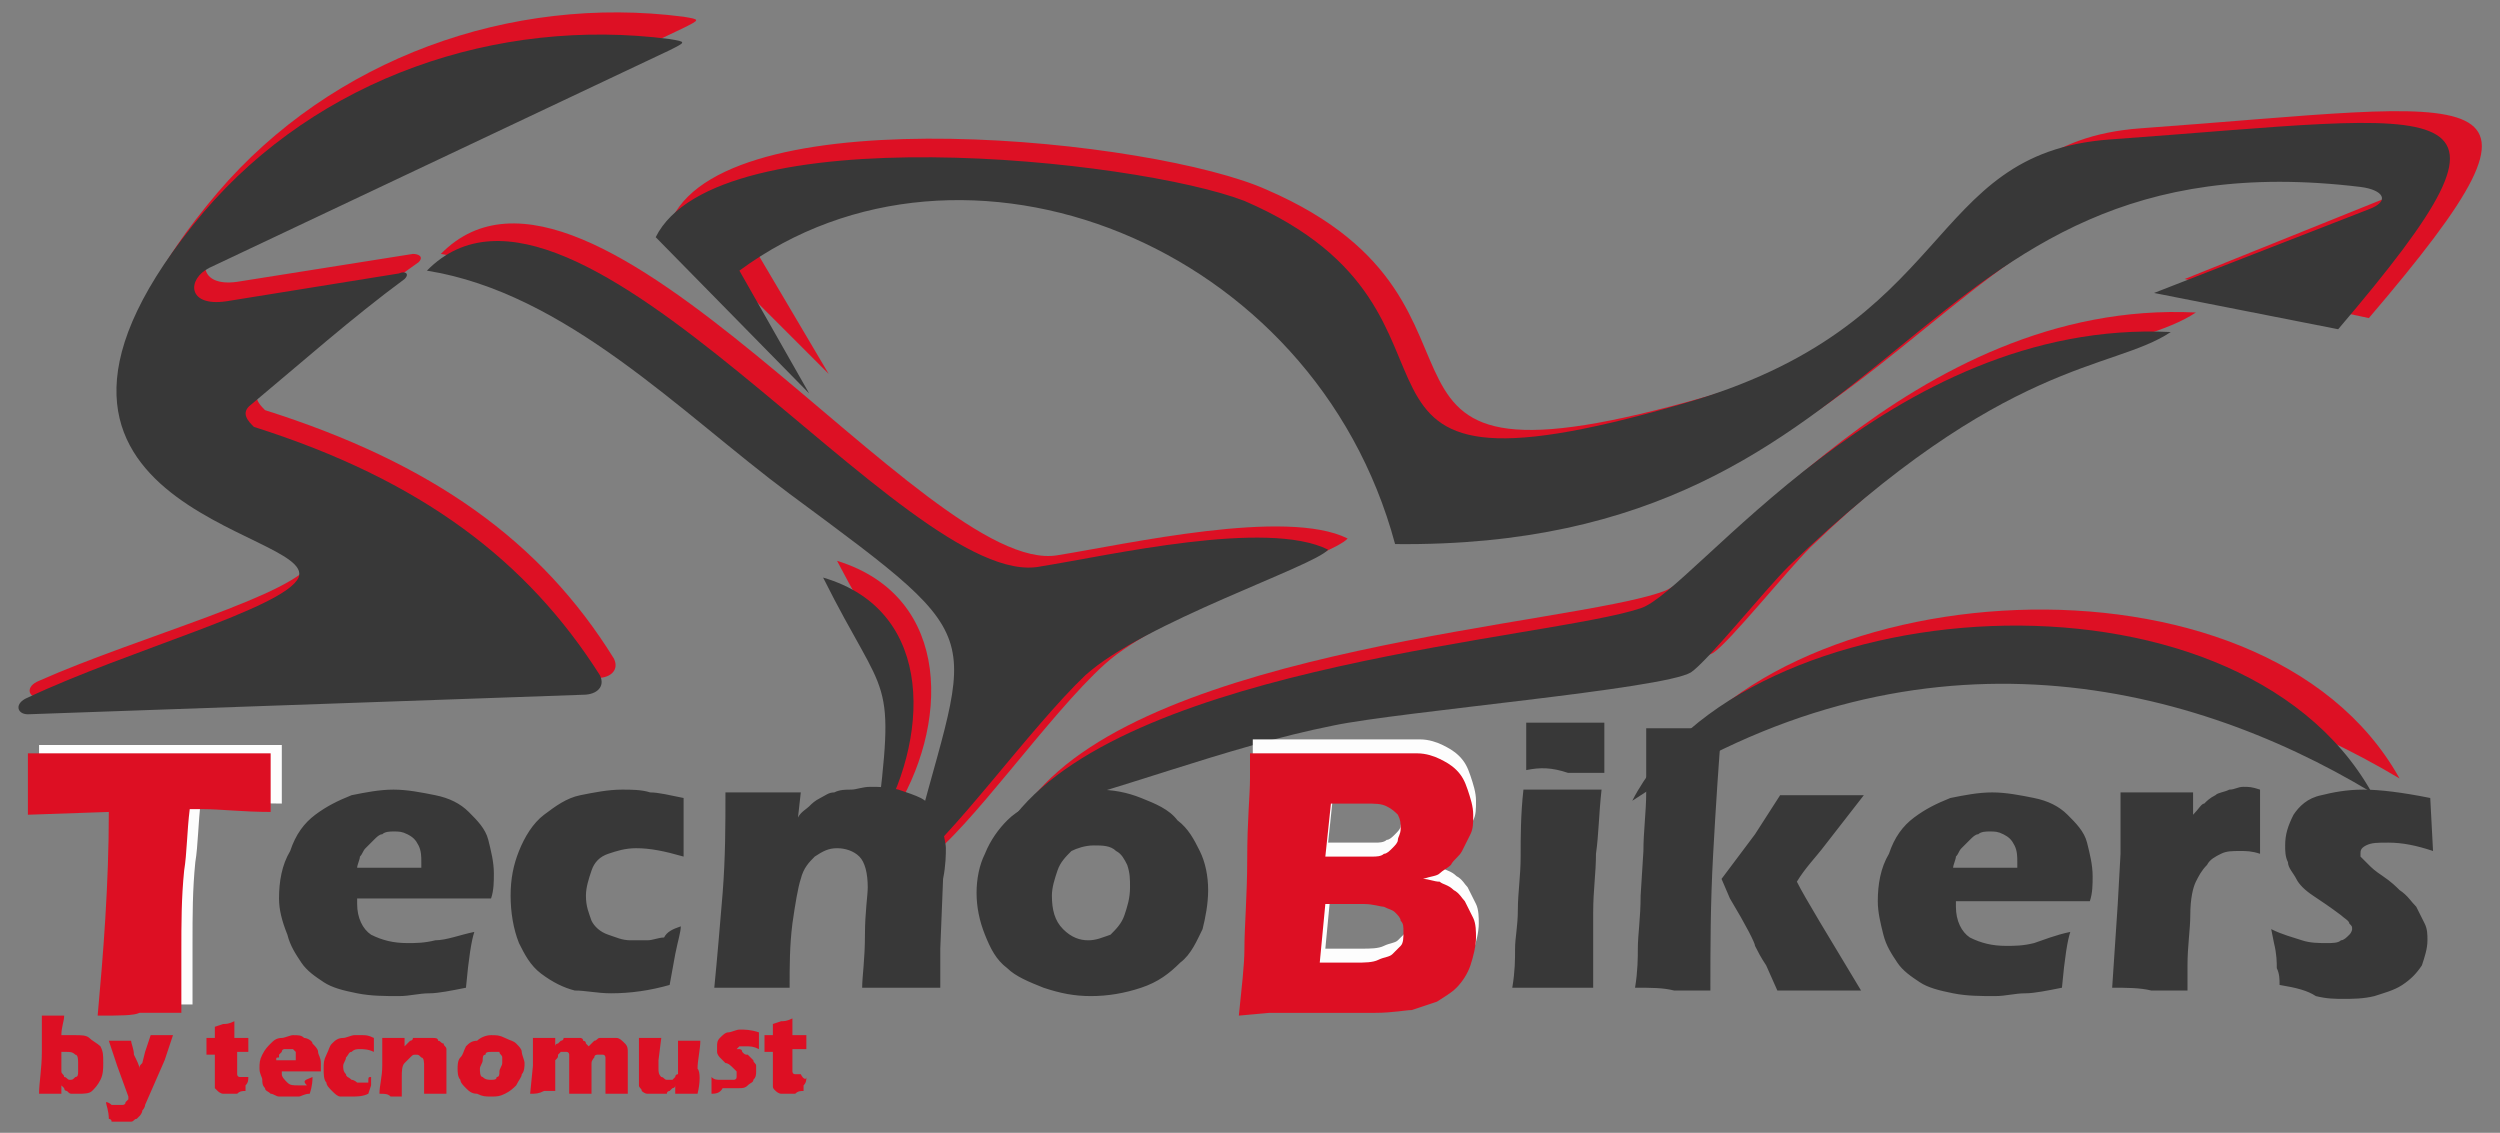
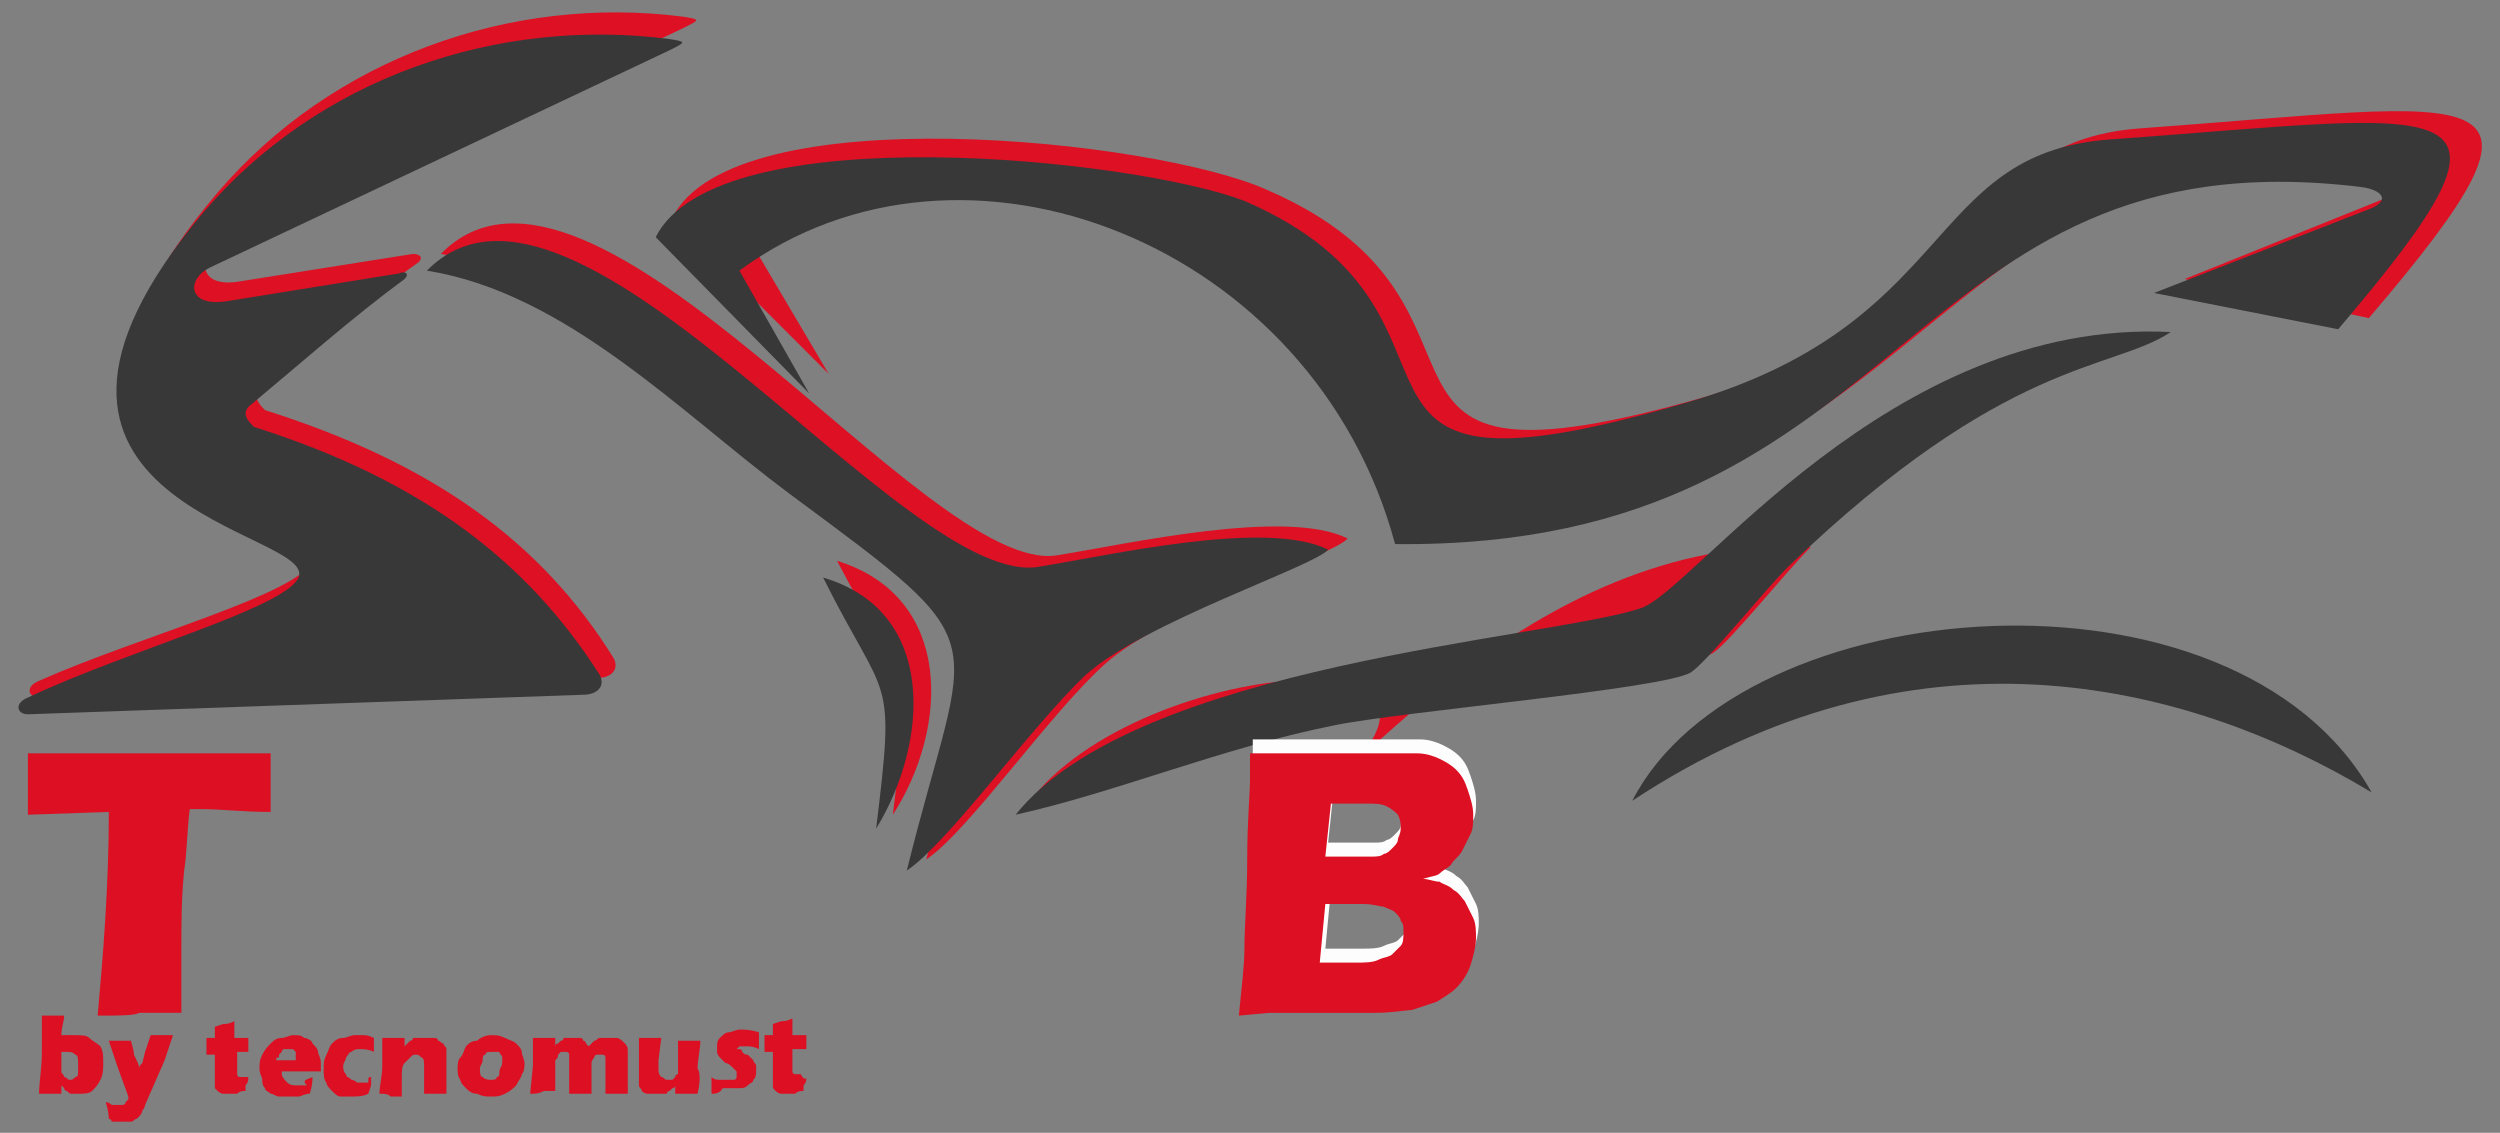
<svg xmlns="http://www.w3.org/2000/svg" version="1.1" id="Livello_1" x="0px" y="0px" viewBox="0 0 89.6 40.6" style="enable-background:new 0 0 89.6 40.6;" xml:space="preserve">
  <rect x="0" y="0" width="89.6" height="40.6" fill="#808080" stroke="none" />
  <style type="text/css"> .st0{fill-rule:evenodd;clip-rule:evenodd;fill:#DD0F23;} .st1{fill-rule:evenodd;clip-rule:evenodd;fill:#DD1024;} .st2{fill-rule:evenodd;clip-rule:evenodd;fill:#FDFDFD;} .st3{fill-rule:evenodd;clip-rule:evenodd;fill:#383838;} </style>
  <g>
    <path class="st0" d="M1.4,39.2c0-0.4,0.1-0.9,0.1-1.5s0-1,0-1.3c0.2,0,0.3,0,0.4,0s0.3,0,0.4,0c0,0.2-0.1,0.4-0.1,0.7 c0.1,0,0.2,0,0.3,0s0.1,0,0.2,0c0.2,0,0.4,0,0.5,0.1s0.3,0.2,0.4,0.3c0.1,0.2,0.1,0.3,0.1,0.6c0,0.2,0,0.4-0.1,0.6 c-0.1,0.2-0.2,0.3-0.3,0.4c-0.1,0.1-0.3,0.1-0.5,0.1c-0.1,0-0.1,0-0.2,0c-0.1,0-0.1,0-0.2-0.1c-0.1,0-0.1-0.1-0.1-0.1l-0.1-0.1v0.3 c-0.1,0-0.3,0-0.4,0C1.7,39.2,1.6,39.2,1.4,39.2L1.4,39.2z M2.2,37.7c0,0.2,0,0.4,0,0.4c0,0.1,0,0.2,0,0.3s0.1,0.1,0.1,0.2 c0.1,0,0.1,0.1,0.2,0.1c0.1,0,0.1,0,0.2-0.1c0.1,0,0.1-0.1,0.1-0.2c0-0.1,0-0.2,0-0.3s0-0.3-0.1-0.3c-0.1-0.1-0.2-0.1-0.3-0.1 C2.4,37.7,2.3,37.7,2.2,37.7L2.2,37.7z M3.9,40.1c0-0.3-0.1-0.5-0.1-0.6c0.1,0,0.2,0.1,0.2,0.1c0.1,0,0.1,0,0.2,0h0.1h0.1 c0,0,0.1,0,0.1-0.1l0.1-0.1v-0.1l-0.4-1.1l-0.3-0.9c0.2,0,0.3,0,0.4,0s0.2,0,0.4,0c0,0.1,0.1,0.3,0.1,0.5C4.9,38,5,38.2,5,38.3 s0,0.2,0,0.3v-0.2v-0.1c0-0.1,0-0.1,0.1-0.2l0.1-0.4l0.2-0.6c0.2,0,0.3,0,0.4,0s0.2,0,0.4,0L5.9,38l-0.7,1.6c0,0.1-0.1,0.2-0.1,0.2 C5.1,39.9,5,40,5,40l-0.1,0.1c-0.1,0-0.1,0.1-0.2,0.1s-0.2,0-0.3,0c0,0-0.1,0-0.2,0s-0.1,0-0.2,0C4,40.1,3.9,40.1,3.9,40.1 L3.9,40.1z M8.9,38.6c0,0.1,0,0.2-0.1,0.3v0.2c-0.1,0-0.2,0-0.3,0.1c-0.1,0-0.1,0-0.2,0c-0.1,0-0.2,0-0.3,0c-0.1,0-0.2-0.1-0.2-0.1 L7.7,39c0-0.1,0-0.1,0-0.2c0,0,0,0,0-0.1c0,0,0-0.1,0-0.2v-0.7H7.4c0-0.1,0-0.2,0-0.4v-0.2h0.3c0-0.1,0-0.2,0-0.4L8,36.7 c0.1,0,0.2,0,0.4-0.1c0,0.2,0,0.4,0,0.6h0.5c0,0.3,0,0.5,0,0.5H8.5v0.5c0,0.1,0,0.1,0,0.1c0,0.1,0,0.1,0,0.2c0,0,0,0.1,0.1,0.1h0.1 L8.9,38.6C8.8,38.7,8.8,38.7,8.9,38.6L8.9,38.6z M11.2,38.6c0,0.1,0,0.3-0.1,0.6c-0.2,0-0.3,0.1-0.4,0.1c-0.1,0-0.2,0-0.3,0 c-0.2,0-0.3,0-0.4,0c-0.1,0-0.2-0.1-0.3-0.1c-0.1-0.1-0.2-0.1-0.2-0.2c-0.1-0.1-0.1-0.2-0.1-0.3s-0.1-0.2-0.1-0.4s0-0.3,0.1-0.5 s0.2-0.3,0.3-0.4c0.1-0.1,0.2-0.2,0.4-0.2c0.1,0,0.3-0.1,0.4-0.1c0.2,0,0.3,0,0.4,0.1c0.1,0,0.3,0.1,0.3,0.2 c0.1,0.1,0.2,0.2,0.2,0.3s0.1,0.2,0.1,0.4c0,0.1,0,0.2,0,0.3h-1.4c0,0,0,0,0,0.1s0.1,0.2,0.2,0.3c0.1,0.1,0.2,0.1,0.4,0.1 c0.1,0,0.2,0,0.3,0C10.8,38.7,11,38.7,11.2,38.6L11.2,38.6z M9.9,38h0.7c0,0,0,0,0-0.1s0-0.1,0-0.2l-0.1-0.1c0,0-0.1,0-0.2,0h-0.1 c0,0-0.1,0-0.1,0.1L10,37.8v0.1C9.9,37.9,9.9,37.9,9.9,38L9.9,38z M13.3,38.6c0,0.1,0,0.2,0,0.3l-0.1,0.3c-0.2,0.1-0.4,0.1-0.6,0.1 c-0.1,0-0.3,0-0.4,0c-0.1,0-0.2-0.1-0.3-0.2c-0.1-0.1-0.2-0.2-0.2-0.3c-0.1-0.1-0.1-0.3-0.1-0.5s0-0.3,0.1-0.5s0.1-0.3,0.2-0.4 c0.1-0.1,0.2-0.2,0.4-0.2c0.1,0,0.3-0.1,0.4-0.1c0.1,0,0.2,0,0.3,0s0.2,0,0.4,0.1l0,0v0.1c0,0,0,0.1,0,0.2v0.2 c-0.2-0.1-0.4-0.1-0.5-0.1s-0.2,0-0.3,0.1c-0.1,0-0.1,0.1-0.2,0.2c0,0.1-0.1,0.2-0.1,0.3s0,0.2,0.1,0.3c0,0.1,0.1,0.1,0.2,0.2 c0.1,0,0.2,0.1,0.2,0.1s0.1,0,0.2,0c0.1,0,0.1,0,0.2,0C13.2,38.6,13.2,38.6,13.3,38.6L13.3,38.6z M13.6,39.2c0-0.3,0.1-0.6,0.1-1 s0-0.7,0-1c0.2,0,0.3,0,0.4,0c0.1,0,0.3,0,0.4,0v0.3l0.1-0.1l0.1-0.1c0,0,0.1,0,0.1-0.1c0.1,0,0.1,0,0.2,0c0.1,0,0.1,0,0.2,0 c0.1,0,0.2,0,0.3,0s0.2,0,0.2,0.1c0.1,0,0.1,0.1,0.2,0.1c0,0.1,0.1,0.1,0.1,0.2c0,0.1,0,0.1,0,0.2c0,0.1,0,0.2,0,0.3v0.7 c0,0.1,0,0.3,0,0.4c-0.1,0-0.3,0-0.4,0c-0.2,0-0.3,0-0.4,0c0-0.1,0-0.3,0-0.5s0-0.4,0-0.5s0-0.3-0.1-0.3c-0.1-0.1-0.1-0.1-0.2-0.1 c-0.1,0-0.1,0-0.2,0.1c-0.1,0.1-0.1,0.1-0.2,0.2s-0.1,0.3-0.1,0.5s0,0.4,0,0.7c-0.1,0-0.3,0-0.4,0C13.9,39.2,13.8,39.2,13.6,39.2 L13.6,39.2z M17.6,37.1c0.2,0,0.3,0,0.5,0.1s0.3,0.1,0.4,0.2c0.1,0.1,0.2,0.2,0.2,0.3s0.1,0.3,0.1,0.4c0,0.1,0,0.3-0.1,0.4 c0,0.1-0.1,0.2-0.2,0.4c-0.1,0.1-0.2,0.2-0.4,0.3c-0.2,0.1-0.3,0.1-0.5,0.1s-0.3,0-0.5-0.1c-0.2,0-0.3-0.1-0.4-0.2 c-0.1-0.1-0.2-0.2-0.2-0.3c-0.1-0.1-0.1-0.3-0.1-0.4c0-0.1,0-0.3,0.1-0.4c0.1-0.1,0.1-0.2,0.2-0.4c0.1-0.1,0.2-0.2,0.4-0.2 C17.2,37.2,17.4,37.1,17.6,37.1L17.6,37.1z M17.6,37.7c-0.1,0-0.2,0-0.2,0.1c-0.1,0-0.1,0.1-0.1,0.2c0,0.1-0.1,0.2-0.1,0.3 s0,0.3,0.1,0.3c0.1,0.1,0.2,0.1,0.3,0.1c0.1,0,0.2,0,0.2-0.1c0.1,0,0.1-0.1,0.1-0.2c0-0.1,0.1-0.2,0.1-0.3s0-0.2,0-0.2 c0-0.1-0.1-0.1-0.1-0.2C17.7,37.7,17.7,37.7,17.6,37.7L17.6,37.7z M19,39.2l0.1-1v-0.7v-0.3c0.1,0,0.3,0,0.4,0s0.2,0,0.4,0v0.3 c0-0.1,0.1-0.1,0.1-0.1l0.1-0.1c0,0,0.1,0,0.1-0.1h0.1c0.1,0,0.1,0,0.2,0s0.1,0,0.2,0s0.1,0,0.1,0s0.1,0,0.1,0.1c0,0,0.1,0,0.1,0.1 l0.1,0.1c0.1-0.1,0.1-0.1,0.2-0.2c0.1,0,0.1-0.1,0.2-0.1s0.2,0,0.3,0c0.1,0,0.2,0,0.3,0c0.1,0,0.2,0.1,0.3,0.2 c0.1,0.1,0.1,0.2,0.1,0.3s0,0.2,0,0.3s0,0.3,0,0.6s0,0.5,0,0.6c-0.1,0-0.2,0-0.4,0c-0.1,0-0.3,0-0.4,0c0-0.2,0-0.4,0-0.6 c0-0.3,0-0.4,0-0.5s0-0.1,0-0.2c0,0,0-0.1-0.1-0.1h-0.1h-0.1c0,0-0.1,0-0.1,0.1c0,0-0.1,0.1-0.1,0.2c0,0.1,0,0.1,0,0.2 c0,0.1,0,0.3,0,0.4v0.5c-0.1,0-0.3,0-0.4,0s-0.3,0-0.4,0c0-0.1,0-0.3,0-0.6s0-0.5,0-0.6s0-0.1,0-0.2c0,0,0-0.1-0.1-0.1h-0.1 c-0.1,0-0.1,0-0.1,0L20,37.8c0,0.1,0,0.1-0.1,0.2c0,0.1,0,0.3,0,0.5s0,0.4,0,0.6c-0.2,0-0.3,0-0.4,0C19.3,39.2,19.2,39.2,19,39.2 L19,39.2z M25,39.2c-0.2,0-0.3,0-0.4,0s-0.2,0-0.4,0v-0.3c0,0.1-0.1,0.1-0.1,0.1L24,39.1c0,0-0.1,0-0.1,0.1c0,0-0.1,0-0.2,0 s-0.1,0-0.2,0s-0.2,0-0.3,0c-0.1,0-0.2-0.1-0.2-0.1c0-0.1-0.1-0.1-0.1-0.2s0-0.2,0-0.3v-0.1V38c0-0.2,0-0.3,0-0.5 c0-0.1,0-0.2,0-0.3c0.2,0,0.3,0,0.4,0s0.2,0,0.4,0L23.6,38c0,0.1,0,0.2,0,0.2v0.1c0,0.1,0,0.2,0.1,0.3c0.1,0,0.1,0.1,0.2,0.1H24 h0.1c0,0,0,0,0.1-0.1c0,0,0-0.1,0.1-0.1v-0.1c0-0.1,0-0.2,0-0.3s0-0.2,0-0.4v-0.4c0.2,0,0.3,0,0.4,0s0.2,0,0.4,0 c0,0.3-0.1,0.7-0.1,1C25.1,38.4,25.1,38.8,25,39.2L25,39.2z M25.5,39.2c0-0.1,0-0.1,0-0.2c0-0.1,0-0.2,0-0.3v-0.1 c0.1,0.1,0.2,0.1,0.3,0.1c0.1,0,0.2,0,0.3,0c0.1,0,0.1,0,0.2,0c0,0,0.1,0,0.1-0.1c0,0,0,0,0-0.1c0,0,0,0,0-0.1c0,0,0,0-0.1-0.1 s-0.2-0.2-0.3-0.2c-0.1-0.1-0.1-0.1-0.2-0.2c0,0-0.1-0.1-0.1-0.2c0-0.1,0-0.1,0-0.2c0-0.1,0-0.2,0.1-0.3S26,37,26.1,37 c0.1,0,0.3-0.1,0.4-0.1c0.2,0,0.4,0,0.7,0.1v0.6c-0.2-0.1-0.3-0.1-0.5-0.1c-0.1,0-0.2,0-0.2,0l-0.1,0.1l0,0l0,0c0,0,0,0,0.1,0 c0,0,0.1,0,0.1,0.1c0.1,0.1,0.1,0.1,0.2,0.1c0.1,0.1,0.1,0.1,0.2,0.2c0,0.1,0.1,0.1,0.1,0.2c0,0.1,0,0.1,0,0.2c0,0.1,0,0.2-0.1,0.3 c0,0.1-0.1,0.1-0.2,0.2C26.7,39,26.6,39,26.5,39c-0.1,0-0.2,0-0.3,0c-0.1,0-0.2,0-0.3,0C25.8,39.2,25.6,39.2,25.5,39.2L25.5,39.2z M28.9,38.6c0,0.1,0,0.2-0.1,0.3v0.2c-0.1,0-0.2,0-0.3,0.1c-0.1,0-0.1,0-0.2,0s-0.2,0-0.3,0c-0.1,0-0.2-0.1-0.2-0.1 c-0.1-0.1-0.1-0.1-0.1-0.2c0-0.1,0-0.1,0-0.2c0,0,0,0,0-0.1c0,0,0-0.1,0-0.2v-0.7h-0.3c0-0.1,0-0.2,0-0.4v-0.2h0.3 c0-0.1,0-0.2,0-0.4l0.3-0.1c0.1,0,0.2,0,0.4-0.1c0,0.2,0,0.4,0,0.6h0.5c0,0.3,0,0.5,0,0.5h-0.5v0.5c0,0.1,0,0.1,0,0.1 c0,0.1,0,0.1,0,0.2c0,0,0,0.1,0.1,0.1h0.1h0.1C28.8,38.7,28.9,38.7,28.9,38.6z" />
    <g>
      <path class="st1" d="M15.8,9.1c5,0.8,9.1,5.1,13.1,8.1c7.7,5.8,6.5,4.7,4.3,13.6c1.5-1,4.4-5.2,6.4-7c2.1-1.9,8.2-3.9,8.7-4.5 c-2.2-1.1-7.9,0.2-10.4,0.6C33.2,20.7,21.2,3.6,15.8,9.1z" />
      <g>
        <g>
          <path class="st1" d="M24.1,7.8l5.6,5.6L27.1,9c8.1-5.9,20.7-1,23.6,9.9C69.5,19.1,69,4,85.6,6.1c0.8,0.1,1.1,0.5,0.4,0.8 L78.3,10l6.6,1.4c7.6-8.9,4.3-7.7-8.2-6.8c-6.7,0.5-5.4,6.7-15.5,9.6c-14.3,4.1-6.1-3.2-15.8-7.4C41.4,5,26.3,3.4,24.1,7.8z" />
          <path class="st1" d="M11.2,20.1c-0.5,1.2-6.2,2.7-9.8,4.3C0.9,24.6,1,25,1.4,25l20-0.7c0.5,0,0.8-0.3,0.6-0.7 c-2.6-4.2-6.5-7-12.5-8.9c-0.2-0.2-0.5-0.5-0.1-0.8c1.9-1.5,3.6-3.1,5.6-4.5c0.2-0.2,0-0.3-0.2-0.3l-6.3,1 c-1.4,0.2-1.4-0.9-0.6-1.2L24.5,1c0.6-0.3,0.6-0.3,0-0.4C18.3-0.2,11.9,2.1,7.8,6.9C-1.3,17.6,11.9,18.4,11.2,20.1z" />
        </g>
-         <path class="st1" d="M37,28.6c3.7-0.8,7.4-2.4,11.5-3.3c2.4-0.5,11.9-1.3,12.9-1.9c0.6-0.4,2.6-2.9,3.5-3.8 c7.8-7.5,11.7-7,13.8-8.4c-10.2-0.5-17.2,9.4-19.1,10C56.3,22.4,41.3,23.2,37,28.6z" />
-         <path class="st1" d="M59.3,28.2c10.1-6.7,19.8-4.4,26.7-0.3C81.1,19.1,63.2,20.5,59.3,28.2z" />
+         <path class="st1" d="M37,28.6c3.7-0.8,7.4-2.4,11.5-3.3c2.4-0.5,11.9-1.3,12.9-1.9c0.6-0.4,2.6-2.9,3.5-3.8 c-10.2-0.5-17.2,9.4-19.1,10C56.3,22.4,41.3,23.2,37,28.6z" />
        <path class="st1" d="M32,29.2c2-3.1,2.2-7.8-2-9.1C32.4,24.7,32.7,23.5,32,29.2z" />
      </g>
    </g>
-     <path class="st2" d="M3.9,36c0.2-2.2,0.4-4.7,0.4-7.3l-2.9,0.1V28c0-0.4,0-0.9,0-1.3c1.3,0,2.8,0,4.5,0h1.7h1.6h0.9v0.7 c0,0.4,0,0.7,0,0.9c0,0.2,0,0.4,0,0.5c-1,0-1.8-0.1-2.4-0.1H7.2c-0.1,0.8-0.1,1.6-0.2,2.2c-0.1,1-0.1,1.9-0.1,2.9 c0,0.9,0,1.7,0,2.2c-0.7,0-1.2,0-1.5,0C5.2,36,4.7,36,3.9,36z" />
    <g>
      <path class="st3" d="M15.3,9.7c5,0.8,9.1,5.1,13,8c7.7,5.7,6.4,4.6,4.2,13.5c1.5-1,4.4-5.1,6.4-7c2.1-1.9,8.2-3.9,8.7-4.5 c-2.2-1.1-7.8,0.2-10.3,0.6C32.5,21.3,20.6,4.3,15.3,9.7z" />
      <g>
        <g>
          <path class="st3" d="M23.5,8.5l5.5,5.6l-2.5-4.4c8-5.9,20.6-1,23.5,9.8C68.6,19.7,68.1,4.7,84.6,6.7c0.8,0.1,1.1,0.5,0.3,0.8 l-7.7,3l6.6,1.3C91.3,3,88.1,4.1,75.6,5c-6.7,0.5-5.4,6.7-15.4,9.5c-14.2,4.1-6.1-3.2-15.6-7.3C40.7,5.7,25.7,4.1,23.5,8.5z" />
          <path class="st3" d="M10.7,20.7C10.2,21.8,4.6,23.3,1,25c-0.5,0.2-0.4,0.6,0,0.6l19.9-0.7c0.5,0,0.8-0.3,0.6-0.7 c-2.6-4.1-6.4-7-12.4-8.9c-0.2-0.2-0.5-0.5-0.1-0.8c1.8-1.5,3.6-3.1,5.5-4.5c0.2-0.2,0-0.3-0.2-0.2l-6.2,1 C6.7,11,6.7,10,7.5,9.6L24,1.8c0.6-0.3,0.6-0.3,0-0.4C17.8,0.6,11.4,2.8,7.3,7.6C-1.6,18.2,11.4,19,10.7,20.7z" />
        </g>
        <path class="st3" d="M36.4,29.2c3.6-0.8,7.4-2.4,11.4-3.2c2.4-0.5,11.8-1.3,12.8-1.9c0.6-0.4,2.6-2.9,3.5-3.8 c7.8-7.5,11.6-7,13.7-8.4c-10.1-0.5-17.1,9.3-19,9.9C55.5,22.9,40.7,23.8,36.4,29.2z" />
        <path class="st3" d="M58.5,28.7c10-6.6,19.7-4.4,26.5-0.3C80.1,19.7,62.4,21.1,58.5,28.7z" />
        <path class="st3" d="M31.4,29.7c1.9-3.1,2.2-7.8-1.9-9C31.8,25.3,32.1,24,31.4,29.7z" />
      </g>
    </g>
    <path class="st2" d="M44.5,35.9c0.1-1,0.2-1.8,0.2-2.4c0-0.8,0.1-1.9,0.1-3.2c0-1.4,0.1-2.3,0.1-2.9c0-0.2,0-0.5,0-0.9 c0.6,0,1.1,0,1.4,0c0.5,0,1.1,0,1.7,0c0.7,0,1.2,0,1.7,0c0.6,0,1,0,1.2,0c0.3,0,0.6,0.1,0.8,0.2s0.4,0.2,0.6,0.4 c0.2,0.2,0.3,0.4,0.4,0.7c0.1,0.3,0.2,0.6,0.2,0.9s0,0.5-0.1,0.7s-0.2,0.4-0.3,0.6s-0.3,0.3-0.4,0.5c-0.1,0.1-0.3,0.2-0.4,0.3 c-0.1,0.1-0.3,0.1-0.6,0.2c0.2,0,0.4,0.1,0.6,0.1c0.1,0.1,0.3,0.1,0.5,0.3c0.2,0.1,0.3,0.3,0.4,0.4c0.1,0.2,0.2,0.4,0.3,0.6 s0.1,0.5,0.1,0.7c0,0.3-0.1,0.7-0.2,1c-0.1,0.3-0.3,0.6-0.5,0.8s-0.4,0.3-0.7,0.5c-0.3,0.1-0.6,0.2-0.9,0.3c-0.2,0-0.7,0.1-1.3,0.1 s-1.3,0-2,0h-1.8L44.5,35.9L44.5,35.9z M47.6,30.2h1c0.3,0,0.5,0,0.7,0c0.1,0,0.3,0,0.4-0.1c0.1,0,0.2-0.1,0.3-0.2s0.2-0.2,0.2-0.3 c0-0.1,0.1-0.2,0.1-0.4c0-0.2,0-0.3-0.1-0.5c-0.1-0.1-0.2-0.2-0.4-0.3c-0.2-0.1-0.4-0.1-0.8-0.1h-1.2L47.6,30.2L47.6,30.2z M47.5,34h1.3c0.3,0,0.6,0,0.8-0.1s0.4-0.1,0.5-0.2c0.1-0.1,0.2-0.2,0.3-0.3s0.1-0.3,0.1-0.5s0-0.3-0.1-0.4c0-0.1-0.1-0.2-0.2-0.3 c-0.1-0.1-0.2-0.1-0.4-0.2c-0.1,0-0.4-0.1-0.7-0.1h-1.4L47.5,34z" />
    <g>
      <path class="st0" d="M3.5,36.4c0.2-2.2,0.4-4.7,0.4-7.3L1,29.2v-0.8C1,28,1,27.5,1,27c1.3,0,2.8,0,4.5,0h1.7h1.6h0.9v0.7 c0,0.4,0,0.7,0,0.9c0,0.2,0,0.4,0,0.5c-1,0-1.8-0.1-2.4-0.1H6.8c-0.1,0.8-0.1,1.6-0.2,2.2c-0.1,1-0.1,1.9-0.1,2.9 c0,0.9,0,1.7,0,2.2c-0.7,0-1.2,0-1.5,0C4.8,36.4,4.3,36.4,3.5,36.4L3.5,36.4z M44.4,36.4c0.1-1,0.2-1.8,0.2-2.4 c0-0.8,0.1-1.9,0.1-3.2c0-1.4,0.1-2.3,0.1-2.9c0-0.2,0-0.5,0-0.9c0.6,0,1.1,0,1.4,0c0.5,0,1.1,0,1.7,0c0.7,0,1.2,0,1.7,0 c0.6,0,1,0,1.2,0c0.3,0,0.6,0.1,0.8,0.2s0.4,0.2,0.6,0.4c0.2,0.2,0.3,0.4,0.4,0.7c0.1,0.3,0.2,0.6,0.2,0.9s0,0.5-0.1,0.7 s-0.2,0.4-0.3,0.6S52.1,30.8,52,31c-0.1,0.1-0.3,0.2-0.4,0.3c-0.1,0.1-0.3,0.1-0.6,0.2c0.2,0,0.4,0.1,0.6,0.1 c0.1,0.1,0.3,0.1,0.5,0.3c0.2,0.1,0.3,0.3,0.4,0.4c0.1,0.2,0.2,0.4,0.3,0.6c0.1,0.2,0.1,0.5,0.1,0.7c0,0.3-0.1,0.7-0.2,1 c-0.1,0.3-0.3,0.6-0.5,0.8s-0.4,0.3-0.7,0.5c-0.3,0.1-0.6,0.2-0.9,0.3c-0.2,0-0.7,0.1-1.3,0.1s-1.3,0-2,0h-1.8L44.4,36.4 L44.4,36.4z M47.5,30.7h1c0.3,0,0.5,0,0.7,0c0.1,0,0.3,0,0.4-0.1c0.1,0,0.2-0.1,0.3-0.2s0.2-0.2,0.2-0.3c0-0.1,0.1-0.2,0.1-0.4 c0-0.2,0-0.3-0.1-0.5c-0.1-0.1-0.2-0.2-0.4-0.3c-0.2-0.1-0.4-0.1-0.8-0.1h-1.2L47.5,30.7L47.5,30.7z M47.3,34.5h1.3 c0.3,0,0.6,0,0.8-0.1s0.4-0.1,0.5-0.2c0.1-0.1,0.2-0.2,0.3-0.3s0.1-0.3,0.1-0.5s0-0.3-0.1-0.4c0-0.1-0.1-0.2-0.2-0.3 c-0.1-0.1-0.2-0.1-0.4-0.2c-0.1,0-0.4-0.1-0.7-0.1h-1.4L47.3,34.5z" />
-       <path class="st3" d="M17,33.4c-0.1,0.3-0.2,0.9-0.3,2c-0.5,0.1-1,0.2-1.3,0.2c-0.4,0-0.7,0.1-1.1,0.1c-0.5,0-1,0-1.5-0.1 s-0.9-0.2-1.2-0.4s-0.6-0.4-0.8-0.7s-0.4-0.6-0.5-1C10.1,33,10,32.6,10,32.2c0-0.6,0.1-1.2,0.4-1.7c0.2-0.6,0.5-1,0.9-1.3 s0.8-0.5,1.3-0.7c0.5-0.1,1-0.2,1.5-0.2s1,0.1,1.5,0.2c0.5,0.1,0.9,0.3,1.2,0.6c0.3,0.3,0.6,0.6,0.7,1s0.2,0.8,0.2,1.2 c0,0.3,0,0.6-0.1,0.9h-4.8c0,0.1,0,0.1,0,0.2c0,0.5,0.2,0.9,0.5,1.1c0.4,0.2,0.8,0.3,1.3,0.3c0.3,0,0.6,0,1-0.1 C16,33.7,16.5,33.5,17,33.4L17,33.4z M12.8,31.1h2.3c0-0.1,0-0.1,0-0.2c0-0.2,0-0.4-0.1-0.6s-0.2-0.3-0.4-0.4s-0.3-0.1-0.5-0.1 c-0.1,0-0.3,0-0.4,0.1c-0.1,0-0.2,0.1-0.3,0.2s-0.2,0.2-0.3,0.3c-0.1,0.1-0.1,0.2-0.2,0.3C12.9,30.8,12.8,31,12.8,31.1L12.8,31.1z M24.4,33.2c0,0.2-0.1,0.5-0.2,1L24,35.3c-0.7,0.2-1.4,0.3-2.1,0.3c-0.5,0-0.9-0.1-1.3-0.1c-0.4-0.1-0.8-0.3-1.2-0.6 c-0.4-0.3-0.6-0.7-0.8-1.1c-0.2-0.5-0.3-1.1-0.3-1.7c0-0.6,0.1-1.1,0.3-1.6c0.2-0.5,0.5-1,0.9-1.3s0.8-0.6,1.3-0.7s1-0.2,1.5-0.2 c0.3,0,0.7,0,1,0.1c0.3,0,0.7,0.1,1.2,0.2v0.2c0,0.2,0,0.3,0,0.5s0,0.4,0,0.8v0.6c-0.7-0.2-1.2-0.3-1.7-0.3c-0.4,0-0.7,0.1-1,0.2 s-0.5,0.3-0.6,0.6c-0.1,0.3-0.2,0.6-0.2,0.9c0,0.4,0.1,0.6,0.2,0.9c0.1,0.2,0.3,0.4,0.6,0.5c0.3,0.1,0.5,0.2,0.8,0.2 c0.2,0,0.3,0,0.6,0c0.2,0,0.4-0.1,0.6-0.1C23.9,33.4,24.1,33.3,24.4,33.2L24.4,33.2z M25.6,35.4c0.1-1,0.2-2.2,0.3-3.4 c0.1-1.3,0.1-2.4,0.1-3.6c0.6,0,1,0,1.4,0c0.5,0,0.9,0,1.3,0l-0.1,0.9c0.1-0.2,0.3-0.3,0.4-0.4s0.2-0.2,0.4-0.3 c0.2-0.1,0.3-0.2,0.5-0.2c0.2-0.1,0.4-0.1,0.6-0.1s0.4-0.1,0.7-0.1c0.3,0,0.6,0,1,0.1c0.3,0.1,0.6,0.2,0.8,0.3 c0.2,0.1,0.4,0.3,0.5,0.5s0.2,0.4,0.3,0.6c0,0.2,0.1,0.5,0.1,0.7s0,0.6-0.1,1.1L33.7,34c0,0.5,0,0.9,0,1.4c-0.5,0-0.9,0-1.3,0 c-0.5,0-1,0-1.5,0c0-0.4,0.1-1,0.1-1.9c0-0.8,0.1-1.4,0.1-1.7c0-0.5-0.1-0.9-0.3-1.1c-0.2-0.2-0.5-0.3-0.8-0.3s-0.5,0.1-0.8,0.3 c-0.2,0.2-0.4,0.4-0.5,0.8c-0.1,0.3-0.2,0.9-0.3,1.6c-0.1,0.8-0.1,1.5-0.1,2.3c-0.5,0-0.9,0-1.3,0C26.6,35.4,26.1,35.4,25.6,35.4 L25.6,35.4z M39.3,28.3c0.6,0,1.1,0.1,1.6,0.3c0.5,0.2,1,0.4,1.3,0.8c0.4,0.3,0.6,0.7,0.8,1.1s0.3,0.9,0.3,1.4 c0,0.5-0.1,1-0.2,1.4c-0.2,0.4-0.4,0.9-0.8,1.2c-0.4,0.4-0.8,0.7-1.4,0.9c-0.6,0.2-1.2,0.3-1.8,0.3s-1.1-0.1-1.7-0.3 c-0.5-0.2-1-0.4-1.3-0.7c-0.4-0.3-0.6-0.7-0.8-1.2C35.1,33,35,32.5,35,32c0-0.5,0.1-1,0.3-1.4c0.2-0.5,0.5-0.9,0.8-1.2 c0.4-0.4,0.9-0.6,1.4-0.8C38.1,28.4,38.7,28.3,39.3,28.3L39.3,28.3z M39.2,30.3c-0.3,0-0.6,0.1-0.8,0.2c-0.2,0.2-0.4,0.4-0.5,0.7 c-0.1,0.3-0.2,0.6-0.2,0.9c0,0.5,0.1,0.9,0.4,1.2c0.3,0.3,0.6,0.4,0.9,0.4c0.3,0,0.5-0.1,0.8-0.2c0.2-0.2,0.4-0.4,0.5-0.7 s0.2-0.6,0.2-1c0-0.3,0-0.5-0.1-0.8c-0.1-0.2-0.2-0.4-0.4-0.5C39.8,30.3,39.5,30.3,39.2,30.3L39.2,30.3z M54.7,27.6 c0-0.5,0-1,0-1.3c0-0.1,0-0.2,0-0.4c0.6,0,1,0,1.4,0c0.5,0,1,0,1.4,0c0,0.1,0,0.3,0,0.4v0.9c0,0.1,0,0.3,0,0.5c-0.5,0-0.9,0-1.3,0 C55.6,27.5,55.2,27.5,54.7,27.6L54.7,27.6z M54.2,35.4c0.1-0.6,0.1-1,0.1-1.4s0.1-0.8,0.1-1.4c0-0.6,0.1-1.2,0.1-1.9 c0-0.7,0-1.5,0.1-2.4c0.6,0,1.1,0,1.4,0c0.3,0,0.8,0,1.4,0c-0.1,0.9-0.1,1.6-0.2,2.3c0,0.7-0.1,1.3-0.1,2.1c0,1.3,0,2.2,0,2.7 c-0.5,0-1,0-1.4,0C55.4,35.4,54.9,35.4,54.2,35.4L54.2,35.4z M58.6,35.4c0.1-0.6,0.1-1.1,0.1-1.4c0-0.5,0.1-1.1,0.1-1.9l0.1-1.6 c0-0.7,0.1-1.4,0.1-2.1c0-0.8,0-1.6,0-2.3c0.6,0,1.1,0,1.4,0c0.4,0,0.8,0,1.3,0c-0.1,1.2-0.2,2.7-0.3,4.5 c-0.1,1.8-0.1,3.4-0.1,4.9c-0.5,0-1,0-1.3,0C59.6,35.4,59.2,35.4,58.6,35.4L58.6,35.4z M61.7,31.5l0.3,0.7c0.6,1,0.9,1.6,0.9,1.7 c0.1,0.2,0.2,0.4,0.4,0.7l0.4,0.9c0.6,0,1.1,0,1.5,0s0.9,0,1.5,0c-1.2-2-2-3.3-2.3-3.9c0.3-0.5,0.7-0.9,1-1.3l1.4-1.8 c-0.6,0-1.1,0-1.6,0c-0.3,0-0.8,0-1.4,0l-0.9,1.4L61.7,31.5L61.7,31.5z M74.2,33.4c-0.1,0.3-0.2,0.9-0.3,2c-0.5,0.1-1,0.2-1.3,0.2 c-0.4,0-0.7,0.1-1.1,0.1c-0.5,0-1,0-1.5-0.1s-0.9-0.2-1.2-0.4c-0.3-0.2-0.6-0.4-0.8-0.7c-0.2-0.3-0.4-0.6-0.5-1s-0.2-0.8-0.2-1.2 c0-0.6,0.1-1.2,0.4-1.7c0.2-0.6,0.5-1,0.9-1.3s0.8-0.5,1.3-0.7c0.5-0.1,1-0.2,1.5-0.2s1,0.1,1.5,0.2s0.9,0.3,1.2,0.6 c0.3,0.3,0.6,0.6,0.7,1S75,31,75,31.4c0,0.3,0,0.6-0.1,0.9h-4.8c0,0.1,0,0.1,0,0.2c0,0.5,0.2,0.9,0.5,1.1c0.4,0.2,0.8,0.3,1.3,0.3 c0.3,0,0.6,0,1-0.1C73.2,33.7,73.7,33.5,74.2,33.4L74.2,33.4z M70,31.1h2.3c0-0.1,0-0.1,0-0.2c0-0.2,0-0.4-0.1-0.6 S72,30,71.8,29.9c-0.2-0.1-0.3-0.1-0.5-0.1c-0.1,0-0.3,0-0.4,0.1c-0.1,0-0.2,0.1-0.3,0.2c-0.1,0.1-0.2,0.2-0.3,0.3 c-0.1,0.1-0.1,0.2-0.2,0.3C70.1,30.8,70,31,70,31.1L70,31.1z M75.7,35.4l0.2-3l0.1-1.8c0-0.3,0-0.6,0-1c0-0.3,0-0.7,0-1.2 c0.6,0,1,0,1.3,0c0.4,0,0.8,0,1.3,0v0.8c0.2-0.2,0.3-0.4,0.4-0.4c0.1-0.1,0.2-0.2,0.4-0.3c0.1-0.1,0.3-0.1,0.5-0.2 c0.2,0,0.3-0.1,0.5-0.1s0.3,0,0.6,0.1c0,0.5,0,0.9,0,1.2v1.1c-0.3-0.1-0.5-0.1-0.7-0.1c-0.3,0-0.5,0-0.7,0.1s-0.4,0.2-0.5,0.4 c-0.2,0.2-0.3,0.4-0.4,0.6s-0.2,0.6-0.2,1.2c0,0.5-0.1,1.1-0.1,1.8c0,0.2,0,0.5,0,0.9c-0.4,0-0.9,0-1.3,0 C76.7,35.4,76.2,35.4,75.7,35.4L75.7,35.4z M81.7,35.3c0-0.2,0-0.4-0.1-0.6c0-0.2,0-0.5-0.1-0.9l-0.1-0.5c0.4,0.2,0.8,0.3,1.1,0.4 c0.3,0.1,0.6,0.1,0.9,0.1c0.2,0,0.4,0,0.5-0.1c0.1,0,0.2-0.1,0.3-0.2c0.1-0.1,0.1-0.2,0.1-0.2c0-0.1,0-0.1-0.1-0.2 c0-0.1-0.2-0.2-0.3-0.3c-0.4-0.3-0.7-0.5-1-0.7c-0.3-0.2-0.5-0.4-0.6-0.6S82,31.1,82,30.9c-0.1-0.2-0.1-0.4-0.1-0.6 c0-0.4,0.1-0.7,0.3-1.1c0.2-0.3,0.5-0.6,1-0.7c0.4-0.1,0.9-0.2,1.5-0.2s1.4,0.1,2.4,0.3l0.1,1.9c-0.6-0.2-1.1-0.3-1.6-0.3 c-0.4,0-0.6,0-0.8,0.1c-0.2,0.1-0.2,0.2-0.2,0.3v0.1l0.1,0.1c0,0,0.1,0.1,0.2,0.2s0.2,0.2,0.5,0.4c0.3,0.2,0.5,0.4,0.6,0.5 c0.3,0.2,0.4,0.4,0.6,0.6c0.1,0.2,0.2,0.4,0.3,0.6c0.1,0.2,0.1,0.4,0.1,0.6c0,0.3-0.1,0.6-0.2,0.9c-0.2,0.3-0.4,0.5-0.7,0.7 c-0.3,0.2-0.7,0.3-1,0.4c-0.4,0.1-0.8,0.1-1.1,0.1c-0.3,0-0.6,0-1-0.1C82.7,35.5,82.3,35.4,81.7,35.3z" />
    </g>
  </g>
</svg>